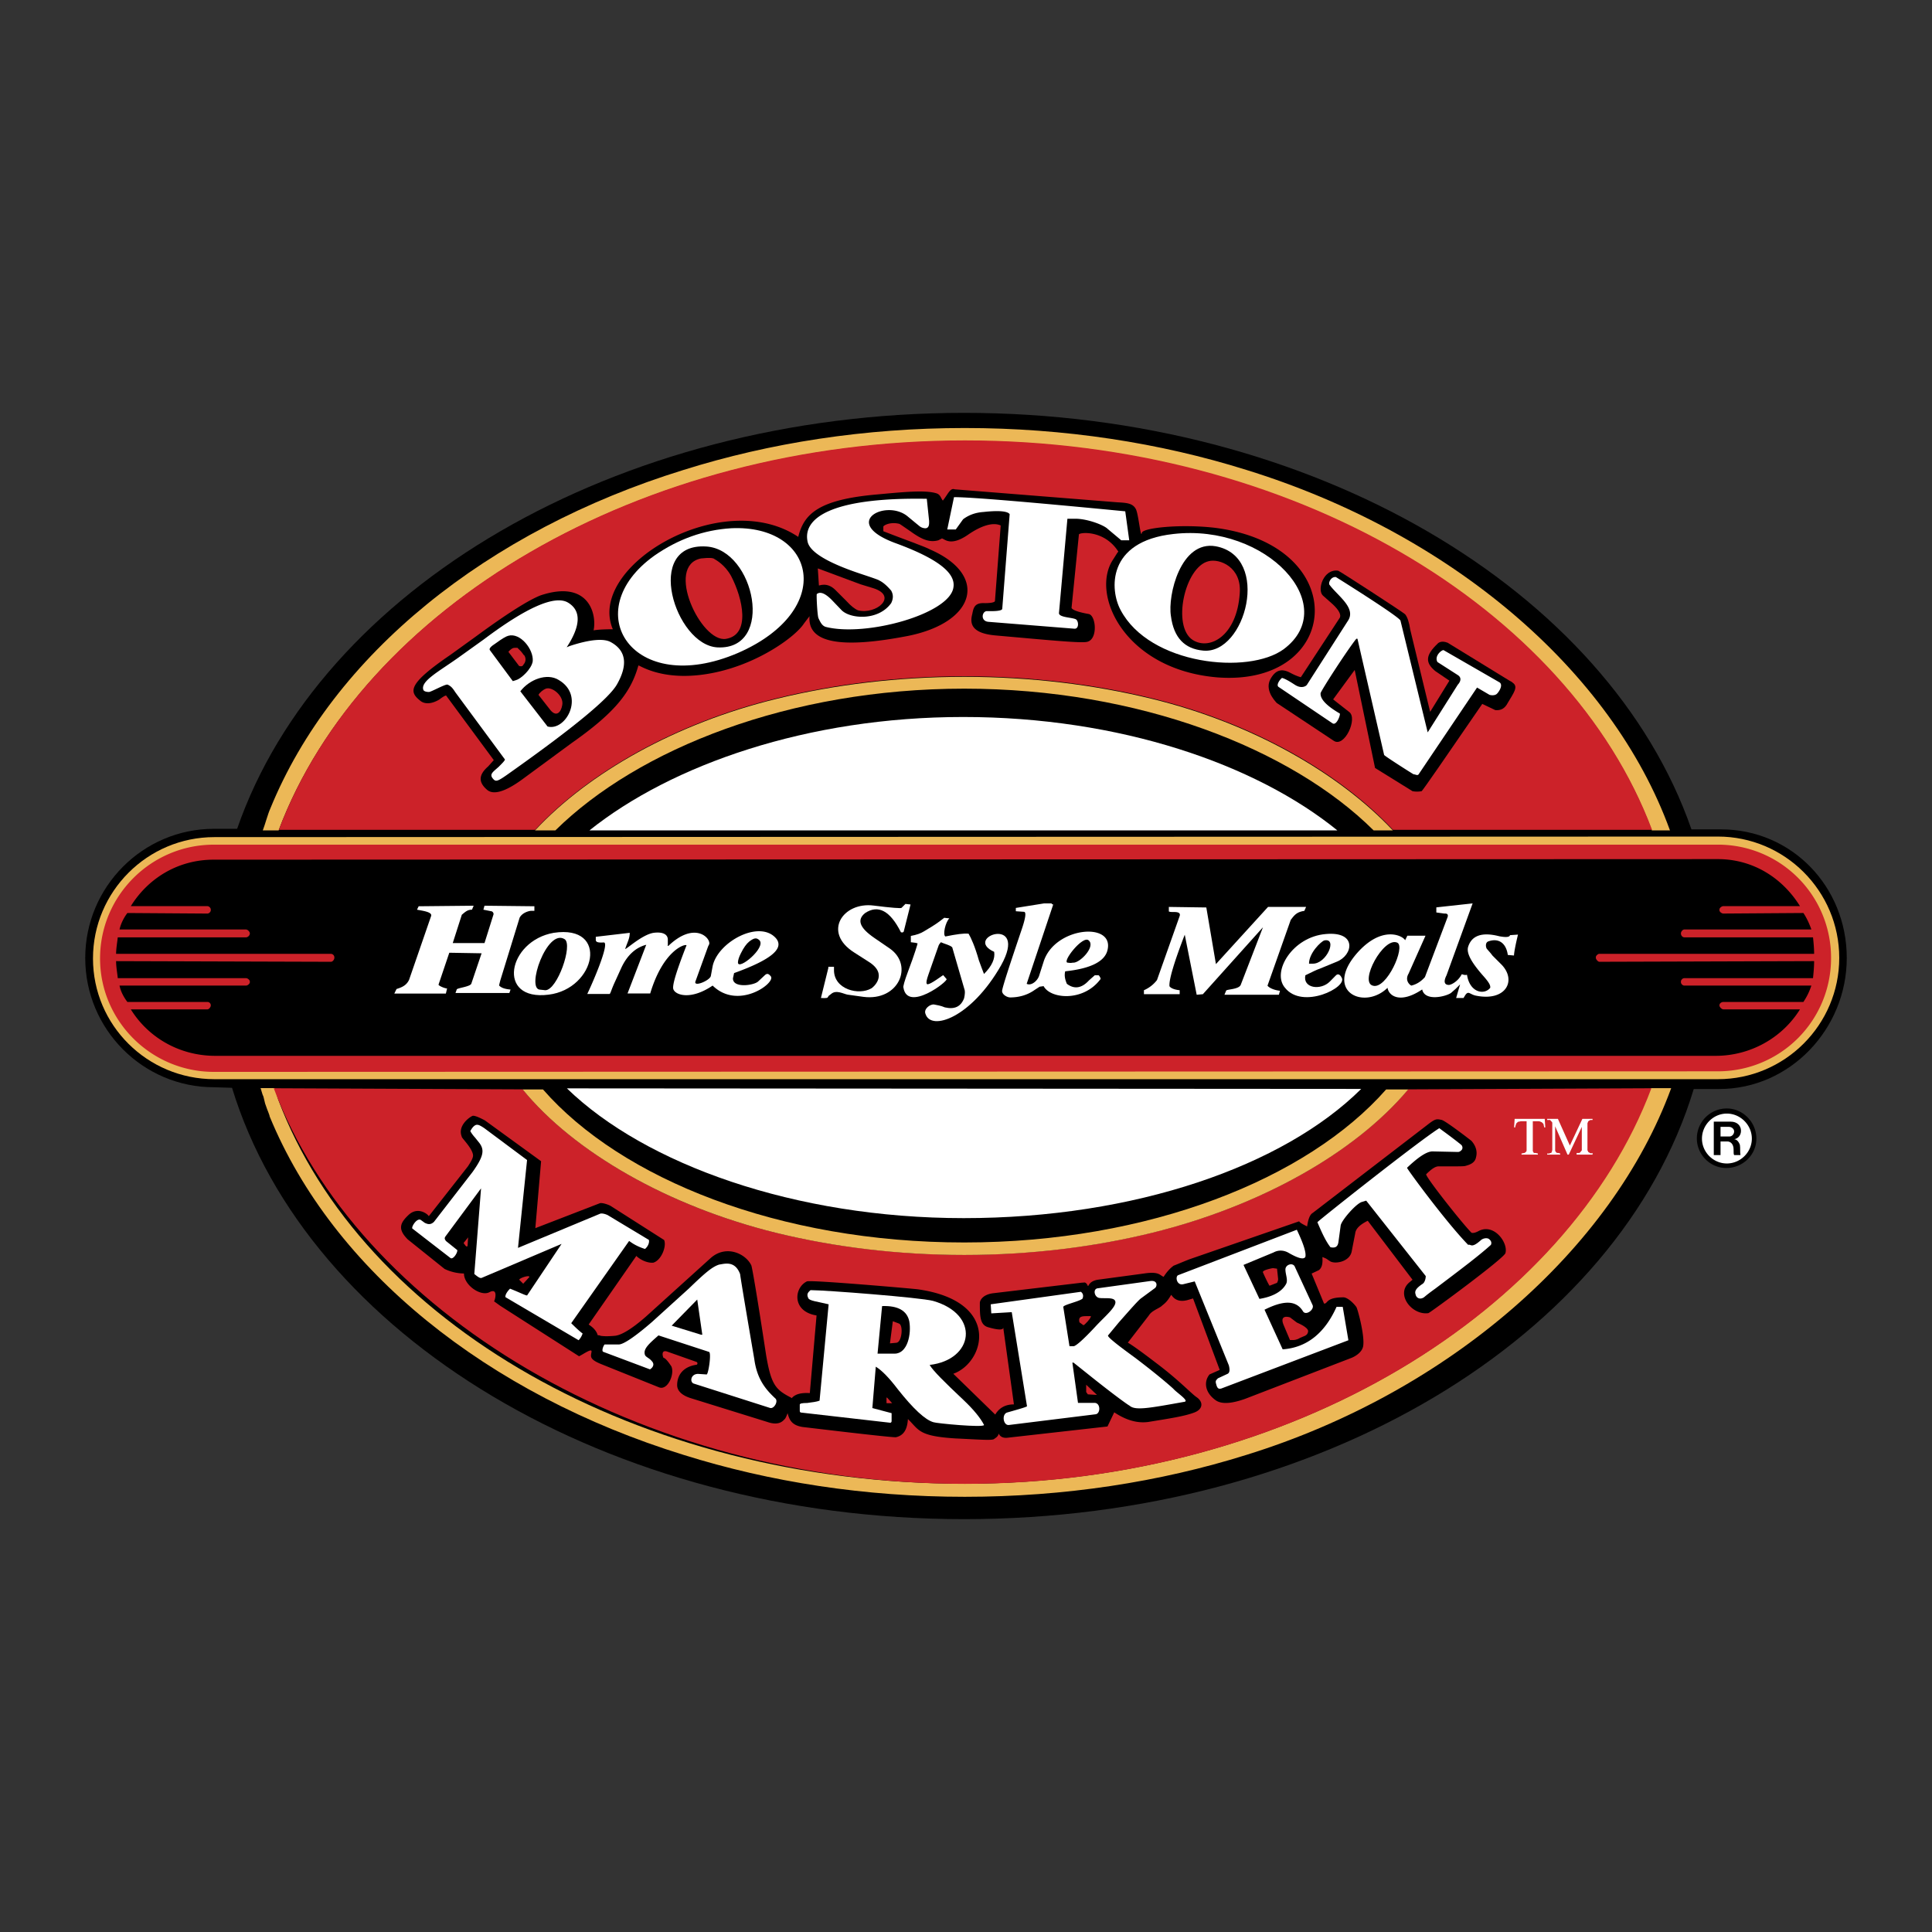
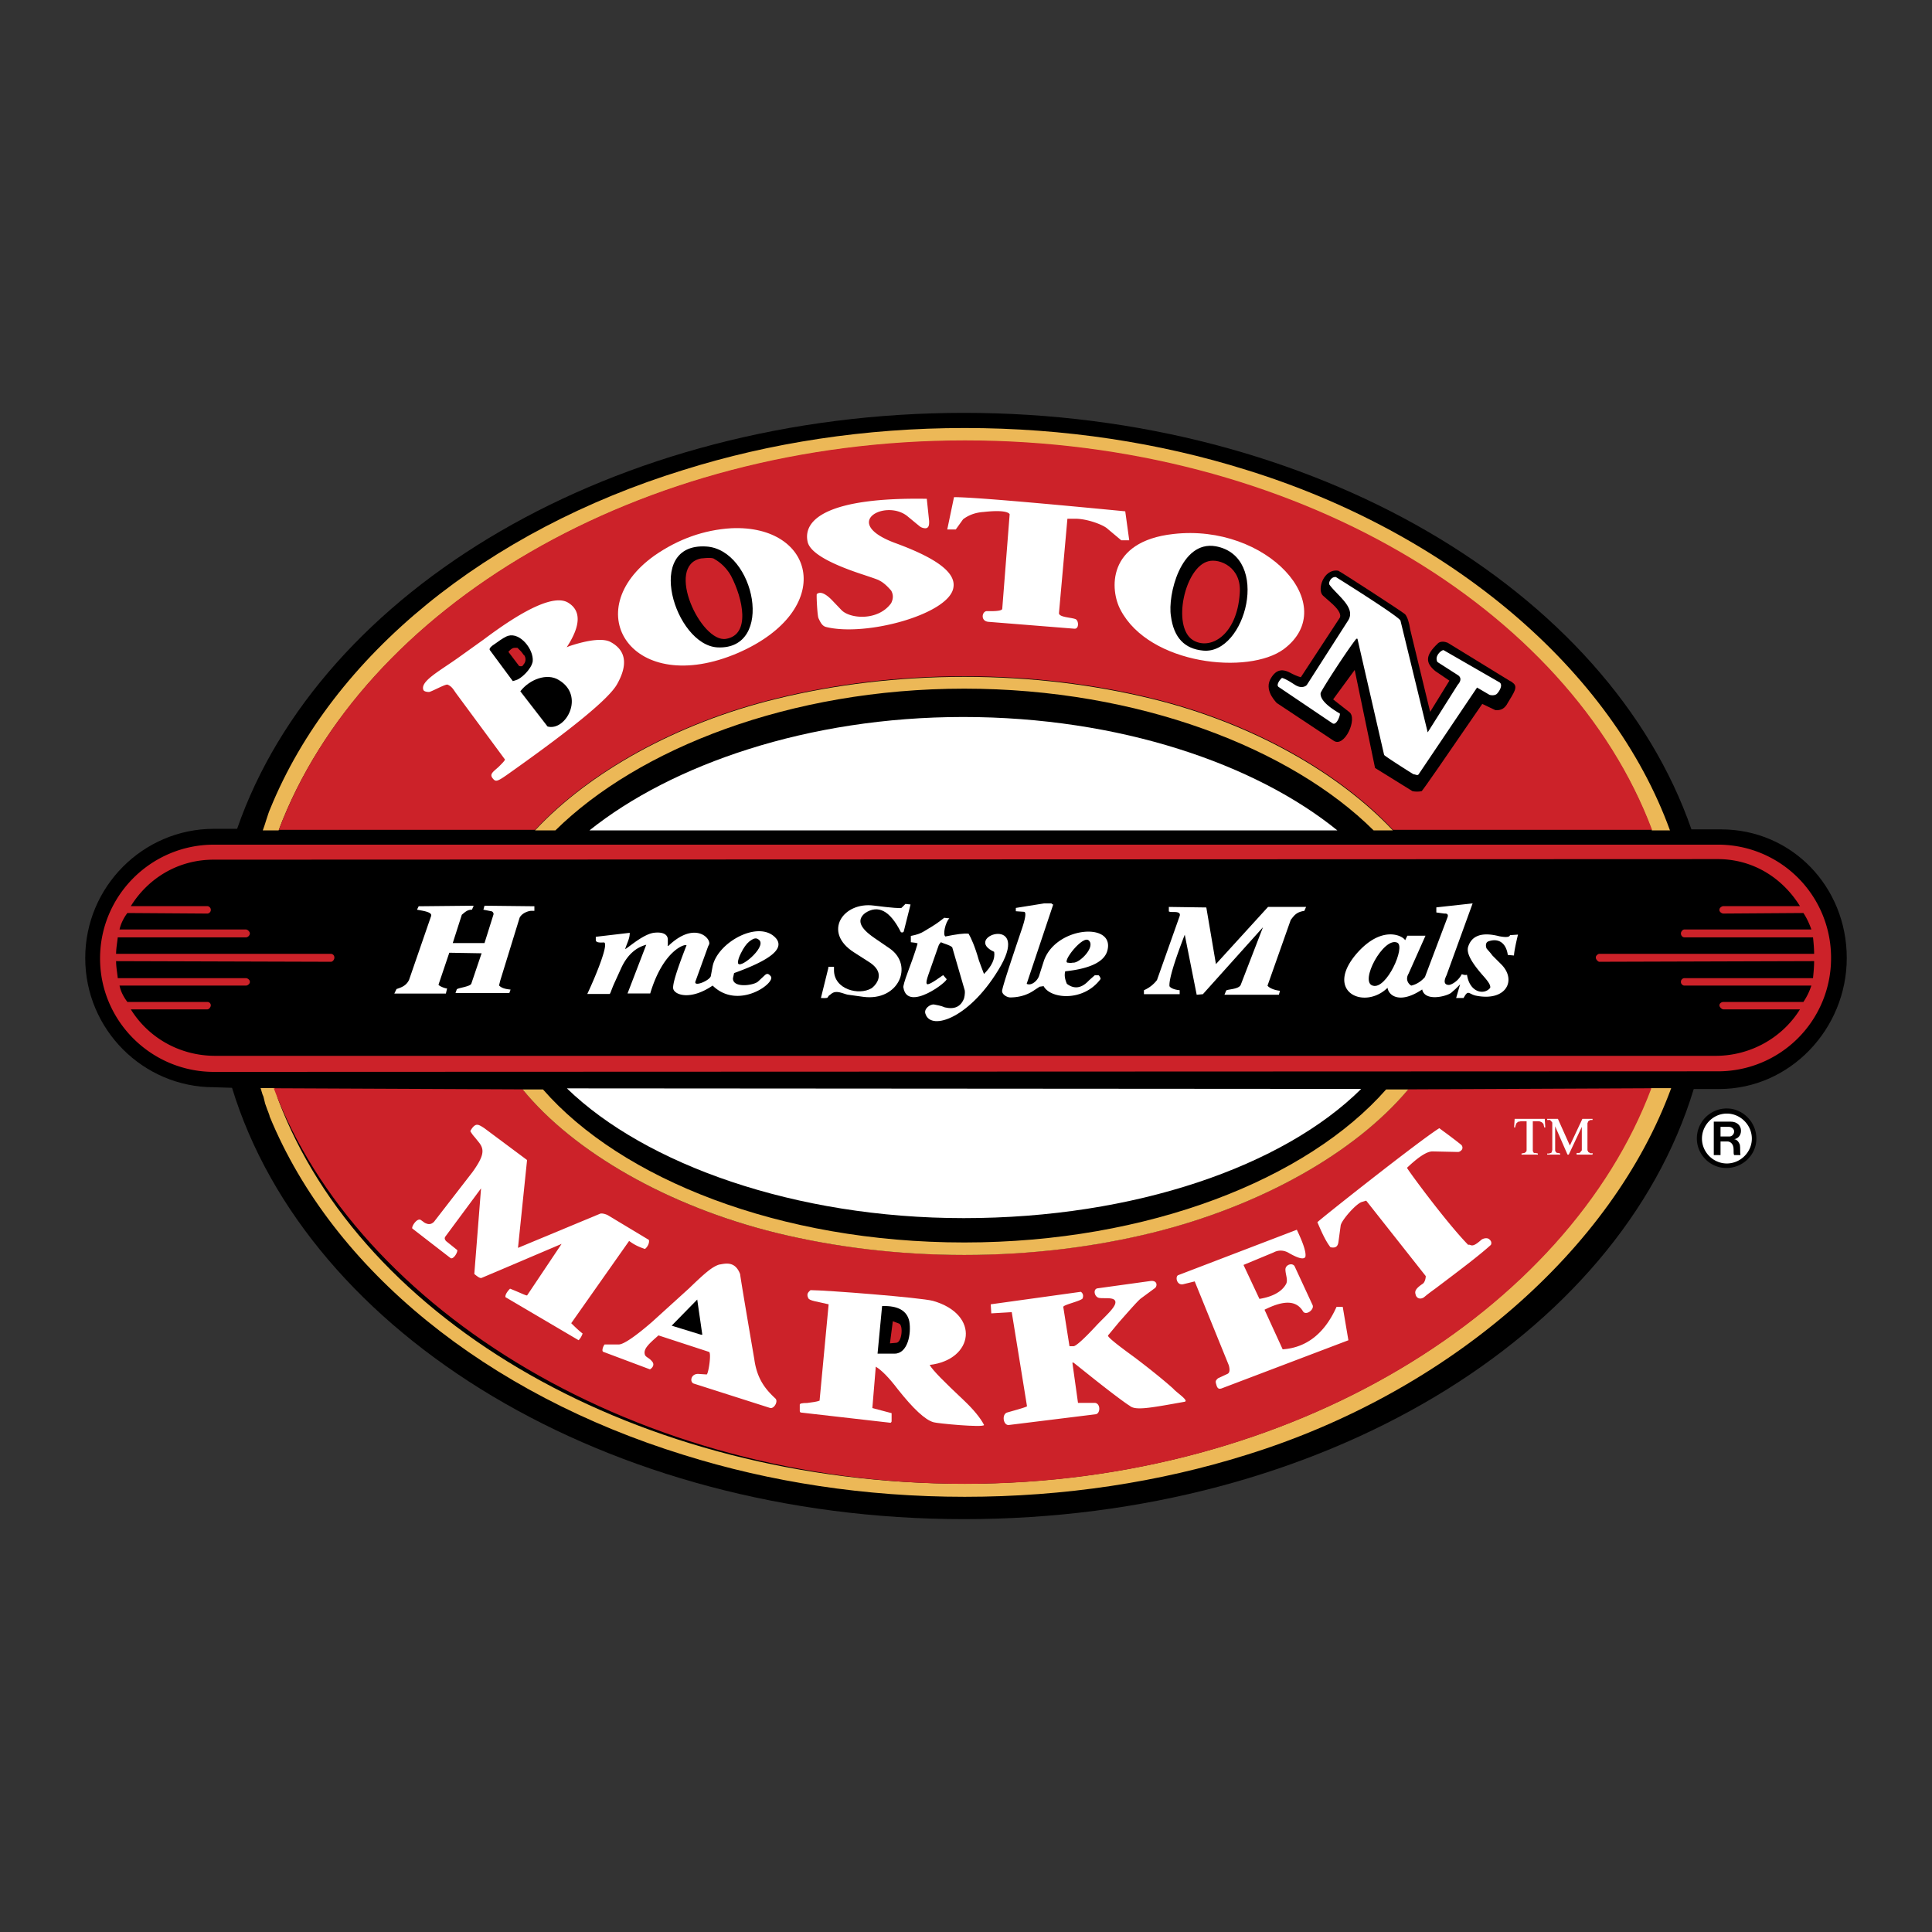
<svg xmlns="http://www.w3.org/2000/svg" width="2500" height="2500" viewBox="0 0 192.756 192.756">
  <rect x="0" y="0" width="192.756" height="192.756" fill="#333333" stroke="none" />
  <g fill-rule="evenodd" clip-rule="evenodd">
    <path fill="#fff" fill-opacity="0" d="M0 0h192.756v192.756H0V0z" />
    <path d="M168.756 82.747c-8.256-23.808-37.672-41.556-72.571-41.556-34.9 0-64.26 17.638-72.527 41.5H21.34c-7.064 0-12.836 5.772-12.836 12.891 0 7.131 5.772 12.892 12.836 12.892l1.81.056c7.528 24.657 37.395 43.035 73.035 43.035 35.694 0 65.331-18.267 72.801-42.914h2.539c7.076 0 12.727-6.004 12.727-13.068 0-7.119-5.486-12.836-12.549-12.836h-2.947z" />
-     <path d="M171.393 83.464c6.678 0 12.109 5.43 12.109 12.108 0 6.667-5.432 12.098-12.109 12.098H21.384c-6.677 0-12.107-5.376-12.107-12.042 0-6.677 5.43-12.108 12.107-12.108l150.009-.056z" fill="#ecb857" />
    <path d="M171.371 84.271H21.351c-6.28 0-11.368 5.088-11.368 11.357 0 6.225 5.088 11.314 11.368 11.314l150.02-.056a11.28 11.28 0 0 0 11.314-11.313 11.276 11.276 0 0 0-11.314-11.302z" fill="#cc2229" />
    <path d="M171.162 105.341H21.484c-3.565 0-6.678-1.811-8.433-4.636h7.638c.166 0 .342-.232.342-.397a.336.336 0 0 0-.342-.343h-7.98c-.386-.508-.673-1.07-.784-1.633h12.616c.165 0 .386-.177.386-.342v-.056c0-.166-.221-.343-.386-.343H11.749c-.055-.562-.166-1.125-.166-1.699l21.435.066c.177 0 .342-.231.342-.397v-.055a.358.358 0 0 0-.342-.342H11.583c0-.508.111-1.137.166-1.645h12.792c.165 0 .386-.166.386-.397 0-.166-.221-.386-.386-.386H11.925c.11-.519.397-1.137.784-1.645l7.98.055c.166 0 .342-.166.342-.342v-.056c0-.166-.176-.342-.342-.342h-7.638c1.755-2.826 4.757-4.636 8.256-4.636l150.076-.056c3.51 0 6.445 1.866 8.201 4.691h-7.639c-.166 0-.398.176-.398.342v.056c0 .176.232.342.398.342l7.98-.055c.342.507.617 1.126.795 1.645h-12.672c-.176 0-.342.221-.342.386 0 .232.166.397.342.397h12.836c.057.508.111 1.137.111 1.645h-21.436c-.109 0-.342.166-.342.342v.055c0 .166.232.397.342.397l21.436-.066c0 .574-.055 1.137-.111 1.699h-12.836c-.176 0-.342.177-.342.343v.056c0 .165.166.342.342.342h12.672a6.458 6.458 0 0 1-.795 1.633h-7.98c-.166 0-.398.122-.398.343 0 .165.232.397.398.397h7.639c-1.756 2.826-4.924 4.637-8.422 4.637z" />
    <path d="M164.693 108.563h2.043c-5.883 16.06-22.119 30.309-42.373 36.589-8.654 2.715-18.156 4.184-28.112 4.184s-19.404-1.469-28.057-4.184c-19.569-6.049-34.955-18.377-41.291-33.764 0-.11-.111-.331-.166-.508-.122-.275-.177-.507-.287-.783-.055-.232-.11-.452-.166-.685-.122-.221-.232-.739-.287-.85h1.413l.342 1.137c8.311 22.108 35.805 38.333 68.498 38.333 32.76.001 60.133-17.361 68.443-39.469zM164.805 82.847c-8.312-22.108-35.807-38.852-68.554-38.852-32.704 0-60.132 16.744-68.454 38.852h-1.578c.22-.563.507-1.645.739-2.152 6.269-15.375 21.655-27.759 41.235-33.808 8.653-2.715 18.102-4.184 28.057-4.184 9.956 0 19.458 1.468 28.112 4.184 20.254 6.269 36.424 19.9 42.25 35.96h-1.807z" fill="#ecb857" />
    <path d="M140.5 108.685l24.26-.11c-8.311 22.107-35.75 39.47-68.498 39.47-32.693 0-60.64-17.362-68.951-39.47l24.834.11c5.088 6.226 14.48 11.655 25.275 14.305 5.772 1.413 12.108 2.208 18.786 2.208 6.623 0 12.957-.795 18.719-2.208 10.807-2.65 20.255-7.969 25.575-14.305zM164.826 82.791c-8.311-22.108-35.805-38.852-68.553-38.852-32.704 0-60.132 16.744-68.454 38.852h25.574c5.375-5.772 14.083-10.684 24.095-13.123 5.772-1.413 12.107-2.197 18.73-2.197 6.612 0 12.946.784 18.719 2.197 10.012 2.439 18.664 7.406 24.039 13.123h25.85z" fill="#cc2229" />
-     <path d="M116.836 129.203c.055-.11.33.85 1.633.508l.562-.165 2.66 7.13-1.016.452c-.562.674-.506 1.744.564 2.539.572.452 1.588.397 3.002-.11l10.574-4.073c.285-.11 1.08-.508 1.191-1.192.166-1.07-.562-3.73-.684-3.896-.332-.452-.906-.961-1.293-.961-1.811 0-1.533.674-1.932.618l-1.236-2.99.729-.343c.287-.231.398-.618.344-1.302.164.055.285.11.396.165l.342.231c.453.343 2.031.11 2.197-1.015l.342-1.755c.055-.453.453-.851 1.248-1.248l4.469 5.884-.342.286c-1.357 1.182.287 3.278 1.92 3.047.123 0 7.584-5.485 7.693-5.994.287-1.015-1.125-2.99-2.66-2.207-.33.177-.562.232-.729.177-.904-.905-4.525-5.485-4.525-5.828.508-.507.906-.794 1.248-.794h1.357c.783 0 1.236 0 1.357-.056.387-.11.906-.276 1.016-.85.166-.618-.055-1.182-.453-1.634-.287-.231-2.715-2.097-3.002-2.097-.508-.11-.617-.11-1.412.508l-11.424 8.774c-.287.165-.453.618-.562 1.347-.453-.221-.74-.387-.795-.508l-10.971 3.797c-.973.386-1.48.618-1.535.618-.396.287-.729.673-1.016 1.125-.396-.165-.453-.562-1.975-.33l-4.592.618c-1.016.165-.906.85-1.016.562-.221-.452-.453-.221-.508-.276l-8.996 1.071c-1.016.165-1.246.739-1.246.96 0 1.303 0 2.207.85 2.428.795.232 1.533.343 1.479 0l1.07 7.693c-.85 0-1.467.342-1.865 1.016l-4.183-4.073c3.167-1.125 4.802-7.229-3.51-8.421-.342-.056-10.696-.96-11.093-.795-1.302.629-1.523 3.002.96 3.399l-.673 7.748c-.905-.055-1.468.11-1.81.508l-.055-.055c-1.535-.795-1.987-1.247-2.495-4.25-.905-5.938-1.357-8.531-1.468-8.929-.508-1.137-2.483-2.152-4.073-.739l-6.445 5.827c-1.358 1.192-2.439 1.865-3.113 1.921-.618.055-1.071.055-1.413 0-.11-.056-.177-.056-.287-.056-.11-.397-.397-.739-.905-1.07l4.757-6.844c.397.398 1.125.729 1.688.674.795-.221 1.358-1.634 1.082-2.263l-5.319-3.389c-.166-.11-.795-.342-1.071-.287l-6.457 2.495.574-6.678-5.607-4.073c-.618-.331-1.071-.508-1.236-.452-.397.177-1.479 1.026-1.082 2.042 0 .11.177.275.397.562.508.618.739 1.07.739 1.357 0 .231-.176.563-.508 1.071l-3.907 4.978c-.11-.221-1.07-.96-1.976-.166-.85.795-1.191 1.413-.121 2.483l3.676 2.947a4.666 4.666 0 0 0 1.931.453c0 1.181 1.689 2.317 2.539 1.865.96-.508.508.96.453.904l.629.453 7.859 5.033c.397-.177 1.302-.851 1.247-.453-.055.453-.287.729.96 1.236l5.772 2.318c.851.342 1.579-1.292 1.236-2.087-.11-.165-.562-.85-.783-.85-.122-.221-.232-.85.397-.618l2.88 1.016c.166.056.11.287 0 .287-1.468.221-1.92 1.181-1.92 2.031 0 .562.452 1.015 1.357 1.302l7.638 2.373c1.292.452 1.634-.231 1.744-.286.177-.222.287-.674.287-.563.165.618.397 1.192 1.523 1.357.065 0 8.885 1.071 9.282 1.016.739-.166 1.126-.729 1.192-1.81 1.125 1.081 1.016 1.699 4.746 1.931 2.373.11 3.675.221 3.853.056.164-.121.385-.232.451-.508 0-.177.057.452.84.387l10.021-1.127.674-1.412c1.016.674 2.152 1.126 3.398.96 2.086-.342 3.621-.562 4.637-.96.85-.343.85-1.07.166-1.523-.564-.397-1.756-1.699-4.018-3.399-1.469-1.126-2.43-1.811-2.826-2.03l2.098-2.716c.275-.452.85-.629 1.236-.905.237-.228.524-.338.977-1.133zM63.691 66.4c-.74 2.66-2.318 4.691-6.678 7.749L52.09 77.77c-1.699 1.236-2.881 1.578-3.51 1.015-.85-.74-.85-1.468.122-2.318l.563-.629-4.757-6.446c-.11 0-.397.177-.673.397-.85.508-1.534.453-1.92.11-1.137-.905-1.192-1.688 3.046-4.581l2.494-1.799c3.168-2.328 5.32-3.675 6.501-4.127 4.812-1.589 5.607 1.92 5.265 3.499.276-.055.905-.11 1.921-.11-2.66-6.28 10.916-14.304 18.499-9.216.563-2.263 1.976-3.731 7.914-4.238 2.495-.232 4.702-.453 5.828-.122.453.122.453.453.685.739.507-.618.729-1.302 1.181-1.125l16.181 1.291c.85.055 1.533.055 1.865.629.287.397.508 3.101.629 2.428.055-.508 3.896-.905 7.295-.508 13.852 1.755 12.617 15.883.221 14.922-9.271-.784-12.725-8.366-10.352-11.81l.396-.629c.055-.055.121-.11.055-.166-1.412-2.152-3.896-1.866-3.896-1.645l-.738 7.351c.055-.11-.221.232 1.699.574.74.11.961 2.483-.109 2.77-.508.166-3.455-.121-9.172-.629-2.54-.221-2.54-1.303-2.318-2.141.121-.629.23-1.137 1.246-1.082 1.072 0 1.016-.221 1.016-.221l.574-7.527c-.85-.386-2.098.122-3.234.905-1.865 1.302-2.428.342-2.649.397l-.342.177c-.794.221-1.534 0-2.715-.85-.739-.508-1.137-.795-1.192-.795-.905-.221-1.578.166-1.578.287v.452c.276.11 1.303.508 3.113 1.181.563.232 1.071.397 1.523.629 5.883 2.538 4.635 7.284-2.207 8.642-6.733 1.302-10.012.684-9.791-1.976l-.563.74c-.794 1.236-4.349 3.896-8.764 4.856-5.213 1.14-7.696-.78-7.751-.671z" />
    <path d="M52.146 108.695h2.03c7.815 8.94 23.598 15.266 42.031 15.266 18.389 0 34.227-6.325 42.086-15.266h2.207c-5.32 6.336-14.758 11.645-25.562 14.305-5.773 1.413-12.107 2.208-18.73 2.208-6.667 0-13.002-.795-18.775-2.208-10.807-2.66-20.199-8.079-25.287-14.305zM138.965 82.847h-1.92c-8.201-8.146-23.422-14.139-40.838-14.139-17.428 0-32.527 5.993-40.794 14.139h-2.03c5.375-5.773 14.083-10.685 24.094-13.124 5.772-1.413 12.108-2.196 18.73-2.196 6.611 0 12.947.784 18.719 2.196 10.012 2.439 18.664 7.417 24.039 13.124z" fill="#ecb857" />
    <path d="M135.809 108.641c-7.748 7.693-22.57 12.892-39.657 12.892-16.854 0-31.788-5.375-39.591-12.946l79.248.054zM133.426 82.847H58.812c8.201-6.557 21.777-11.313 37.273-11.313 15.618-.001 29.194 4.701 37.341 11.313z" fill="#fff" />
    <path d="M140.93 78.939l-3.74-2.318-2.031-9.779-2.152 2.936 1.59 1.247c.904.618-.453 3.62-1.535 2.88l-5.707-3.786c.166.11-1.246-1.082-.629-2.318.508-.96 1.137-1.137 1.986-.684.332.177.674.342 1.072.452l3.852-5.883c.221-.276 0-.784-.686-1.413l-.959-.85c-.619-.563.055-2.715 1.523-2.483.176.055 6.457 4.127 6.678 4.348.23.287.396.795.508 1.534l1.986 8.201 1.92-3.113-1.412-.96c-1.027-.85-.961-1.589.221-2.715 0 0 .287-.397 1.016-.11l6.17 3.786c.109.055.23.111.342.221.562.397.055 1.027-.508 1.987-.287.563-.684.784-1.248.729l-1.301-.618c-3.842 5.596-5.828 8.477-6.049 8.708-.288.056-.63.056-.907.001z" />
    <path d="M52.587 129.247l3.443-5.143-7.969 3.388c-.177.066-.397-.11-.74-.386l.673-8.543-3.554 4.801c-.121.177-.066.287.055.453l1.126.904c.055.232-.397.972-.673.795l-3.797-2.936c-.166-.122.453-1.137.85-.851l.397.287c.166.056.508.276.905-.121l3.852-4.978c1.126-1.579 1.181-2.196.673-2.881l-.453-.563a3.52 3.52 0 0 1-.452-.618c.231-.452.507-.684.739-.629.11 0 .331.11.673.343l4.25 3.167-.905 8.765 8.146-3.389c.11-.066.387-.066.784.11l4.128 2.483c.066.231-.055.629-.386.904-1.082-.342-1.534-.794-1.589-.794l-5.772 8.2c.574.574.96.905 1.136 1.026a1.766 1.766 0 0 1-.397.674l-7.295-4.294c-.056-.177.11-.508.452-.85 1.016.401 1.524.676 1.7.676zM135.434 63.729l2.66 11.59c.055.121 2.826 1.876 2.936 1.931.178 0 .398.166.508 0l5.828-8.653 1.246.729c.232.066.564.066.74-.11.221-.221.619-.85.275-1.125l-5.596-3.223c-.166-.055-.959.562-.617 1.181l2.031 1.303c.617.397-.057 1.015 0 .96l-3.004 4.757-2.715-11.148c-.109-.397-6.445-4.349-6.445-4.349-.508-.055-.795.618-.617.795.793 1.07 2.604 2.251 1.865 3.499L130.4 68.31c-.109.176-.562.397-1.137.055-.109-.055-.904-.618-1.357-.729-.221.166-.619.729-.332.905l5.365 3.62c.396.276.795-.794.738-.971-1.357-.784-1.975-1.468-1.92-2.031.055-.287 2.771-4.47 3.566-5.431l.111.001zM56.539 64.579c1.413-2.152 1.468-3.675.11-4.47-1.292-.739-4.073.452-8.366 3.676l-2.605 1.865c-1.92 1.358-3.731 2.318-3.444 3.168.055.166.332.221.563.221.22 0 1.699-.839 1.865-.729.397.166.562.453.794.795l4.922 6.667c0 .11-.287.397-.629.739-.563.508-.96.729-.563 1.181.287.342.453.287 1.645-.563 6.391-4.525 9.956-7.461 10.739-8.874 1.082-1.92.905-3.344-.618-4.183-.685-.397-2.098-.287-4.128.386l-.285.121zM106.99 135.947l.562 4.018h1.645c.619 0 .619 1.07.111 1.137l-8.654 1.07c-.562.056-.738-1.07-.166-1.247.961-.275 1.811-.508 1.977-.618l-1.523-9.393-2.041.121-.055-.904 8.994-1.248c.221.166.275.397.166.674-.275.287-1.977.629-1.92.85l.617 3.907h.398c.23 0 1.014-.685 2.316-2.097.961-1.016 2.264-2.086 1.756-2.539-.275-.231-1.016-.121-1.469-.177-.508-.055-.684-.85-.23-.96l5.264-.729c.795-.121.74.563.453.729l-1.303.96c-.275.177-1.016 1.026-2.264 2.439l-1.07 1.292c-.109.121.795.85 2.66 2.207 2.539 1.92 3.787 3.058 3.842 3.112.342.397 1.59 1.192 1.137 1.303-3.455.618-4.922.905-5.486.397-.23-.121-1.645-1.137-4.248-3.224l-1.357-1.081h-.112v.001zM62.83 93.067l-3.388.397v.287c0 .166.055.331.795.276.562 0-.74 3.223-1.645 5.144H60.8c.111 0 .166-.387.563-1.236l.618-1.357c.574-1.248 1.424-2.042 2.495-2.318l-1.866 4.856h2.263c1.303-4.349 3.51-4.978 3.621-4.801-1.016 2.604-1.468 4.072-1.303 4.403.221.574 1.755 1.082 3.908-.386 2.538 2.483 6.269-.232 5.816-.905-.221-.287-.386-.342-.618-.121l-.673.629c-.453.397-2.549.673-2.495-.343l.111-.507c3.62-1.303 5.033-2.429 4.194-3.455-1.645-1.921-5.828.342-6.335 2.771l-.177.96c-.056.453-1.811 1.192-1.523.519l1.248-3.454.11-.221c.166-.629-1.468-2.318-4.072.166-.056 0-.11 0-.056-.055v-.563c0-.574-.574-.795-1.413-.685-1.192.177-2.892 1.81-2.836 1.589.229-.685.45-1.027.45-1.59z" fill="#fff" />
    <path d="M117.066 53.277c-6.676.739-6.334 5.607-5.264 7.583 2.881 5.486 12.781 6.501 16.291 3.896 5.774-4.349-1.698-12.549-11.027-11.479zM72.951 52.703c-2.715.166-5.265 1.071-7.638 2.715-7.803 5.541-2.207 14.25 8.322 9.724 9.835-4.293 7.749-12.836-.684-12.439zM87.377 136.355l-.342 4.128c1.016.276 1.7.452 1.921.508v.729c0 .121 0 .177-.111.231l-8.885-1.016c-.111 0-.166-.055-.166-.176v-.618c0-.11.221-.166.739-.166.508-.066.96-.121 1.236-.231l.905-9.613c-1.125-.276-1.92-.343-2.031-.618-.231-.453.056-.63.221-.795 1.534 0 10.982.739 12.219 1.07 4.756 1.358 4.073 5.883-.332 6.391.332.574 1.468 1.7 3.389 3.51 1.016.961 1.699 1.811 2.041 2.483-.064.287-4.756-.165-5.043-.275-.838-.232-2.031-1.357-3.554-3.278-.905-1.193-1.644-1.932-2.207-2.264z" fill="#fff" />
    <path d="M112.664 53.906l-.398-2.892c-9.393-.905-15.331-1.413-17.085-1.413l-.673 3.223h.85l.729-1.015c.519-.397 1.192-.673 2.042-.729 1.578-.177 2.428-.066 2.605.221l-.74 9.448c-.055.276-1.303.221-1.523.221-.508 0-.684 1.016.166 1.071l8.543.684c.508.055.453-.85.111-.96-.453-.176-1.701-.176-1.635-.629l.84-9.382h.795c1.191 0 2.824.618 3.223 1.016l1.357 1.137h.793v-.001zM60.324 134.137h1.413c.453 0 1.579-.739 3.333-2.262l3.675-3.334c1.645-1.589 2.318-2.152 3.002-2.373.508-.066 1.578-.452 2.097.96 0 .11.386 2.483 1.413 8.477.276 2.042 1.181 3.058 2.086 3.907.342.276-.111 1.071-.508.961l-7.638-2.439c-.397-.166-.276-.96.452-.96l.85.055c.177 0 .508-2.196.232-2.252l-5.033-1.644c-.972.85-1.534 1.357-1.358 1.92.055.232.453.342.673.629.342.331.11.674-.165.839l-4.647-1.744c-.219-.066.002-.63.123-.74zM142.223 93.354h-1.811l-.221.453c-.232-.453-2.318-1.534-4.812 1.302-3.334 3.84.738 5.707 3.057 3.444.111.795 1.248 1.645 3.455.165.275 1.247 2.428.685 2.881.343l.451-.397.453-.453-.396 1.358h.738l.166-.276c.342-.508.453-.055 1.137.056 2.936.562 4.018-1.534 2.484-3.113l-.906-.905c-.164-.221-.164-.221-.562-.673-.109-.176-.166-.629.166-.739.961-.342 1.754.11 1.932 1.357l.617.055c0-.221.111-.905.398-2.086l-.795.055c-.055.221-.453.221-1.07.11-1.756-.453-2.771-.055-3.113 1.071-.176.629.342 1.534 1.414 2.77.562.629.85 1.016.793 1.303-.574.739-2.041.508-2.316-1.303-.178.056-.344 0-.52-.055-.387.739-1.07 1.07-1.291 1.07-.178 0-.686-.056-.232-.96l2.605-7.175-3.621.397v.508l.795.11c.055 0 .453-.055.332.342l-2.264 5.994c-.396.452-.85.728-1.357.85-.166-.066-.674-.519-.275-1.192l1.688-3.786zM136.305 119.788l-.396.122c-.562.11-2.098 1.865-2.152 2.373l-.221 1.633c-.066.453-.287.629-.795.52-.453-.574-.85-1.424-1.303-2.495.166-.221 10.244-8.2 12.164-9.382.275.221 1.016.729 2.152 1.634.166.121.221.397.055.563-.121.121-.232.176-.342.176l-2.549-.055c-.564 0-1.414.562-2.539 1.634 0 .121 3.896 5.43 6.104 7.692.287-.11.287.397 1.246-.452.221-.221.674-.287.852-.11.275.221.219.452.164.562-1.18 1.07-3.057 2.483-5.541 4.359-1.014.729-1.07.84-1.191.905-.396.222-.729 0-.783-.342-.121-.342.109-.629.674-1.016.23-.121.342-.519.342-.795l-5.941-7.526zM133.965 130.385l.564 3.333-12.672 4.812c-.221.055-.396.055-.508-.397-.109-.343-.055-.397.166-.618l.971-.453c.221-.121.221-.452.111-.85l-3.4-8.366-1.125.276c-.686.176-.85-.795-.508-.905l11.82-4.525c.619 1.302.961 2.263.85 2.715-.176.287-.738.122-1.645-.396-.451-.276-1.016-.332-1.521-.056l-3.004 1.247 1.59 3.389c1.016-.166 2.141-.563 2.648-1.468.232-.397-.055-.961-.055-1.469s.795-.739.961-.221l1.754 3.786c.178.452-.672 1.07-.959.618-.674-1.126-1.922-1.126-3.842-.166l1.811 3.952c2.373-.166 4.184-1.579 5.375-4.238h.618zM116.615 90.484v.452c.121.055.23.055.518.055.332 0 .674.055.564.397l-2.264 6.391a3.252 3.252 0 0 1-1.303 1.015v.397h3.566v-.397c-.564-.055-.906-.221-1.016-.397-.066-.617.451-2.372 1.523-5.143l1.191 5.993.617-.056 5.994-6.677-2.207 5.717c-.166.508-1.469.452-1.469.618l-.166.397h5.432l.109-.397c-.562-.056-1.07-.276-1.246-.508l2.316-6.556c.344-.453.574-.795 1.357-.905l.178-.397h-3.797l-5.199 5.706-.959-5.651-3.739-.054zM81.494 59.271c-.055.055.055 2.263.176 2.428.166.342.331.739.729.85 4.018 1.015 12.396-1.303 12.727-3.963.231-1.468-1.689-2.88-5.651-4.349-5.718-2.042-1.192-4.47 1.016-2.77l1.015.838c.232.177.342.342.74.397.507.055.452-.507.452-.729l-.231-2.208c-9.779-.166-12.439 2.031-11.876 4.349.287 1.026 2.097 2.097 5.541 3.223 1.026.342 1.534.519 1.589.574.452.221.85.618 1.192 1.015.221.397.221.795 0 1.248-1.302 1.81-4.139 1.578-4.978.673l-.971-1.015c-.62-.617-1.128-.849-1.47-.561zM53.316 90.871v-.453l-4.978-.055-.11.397.839.166a.31.31 0 0 1 .176.287l-.905 2.88H45.17l.905-2.826c.342-.287.563-.507 1.015-.507l.166-.397-5.486.055-.166.342c.563.11 1.523.221 1.413.618l-2.208 6.391c-.276.563-.729.74-1.247.905l-.221.452h5.144l.121-.507c-.231 0-.905-.287-.85-.397l1.07-3.168 3.223.055-1.016 3.002c-.055.342-1.468.452-1.468.618l-.122.342h5.375l.121-.342c-.574-.056-.905-.166-1.137-.397 0-.11.055-.276.11-.508l1.932-6.27c.276-.519.96-.684 1.181-.684h.291v.001zM102.432 98.155l2.648-7.914c-.055 0-.164-.055-.164-.11h-.74l-2.826.453v.331l.795.055c.287 0 .166.685-.287 1.987-1.125 3.333-1.754 5.253-1.865 5.817-.109.397.453.739.795.739.85 0 1.699-.221 2.428-.739l.508-.331.398-.056c.684 1.291 3.961 1.578 5.662-.685.055-.055 0-.165-.111-.342l-.066-.055h-.385l-.574.508c-.729.794-1.469.904-2.207.342-.166-.397-.277-.795-.166-1.247 2.604-.276 4.018-1.016 4.238-2.197.574-2.771-5.309-2.208-6.391 1.236l-.453 1.413c-.167.508-.784 1.027-1.237.795z" fill="#fff" />
    <path d="M92.454 98.133c-.055-.121 0-.397.177-.904l1.015-2.893c.056-.166.166-.221.221-.331.342.166.905.276 1.137.508l1.248 4.294c.055.342-.066.795-.066.795-.331.85-.96 1.125-1.921.904-.397-.176-.794-.231-1.07-.287-.397-.055-1.082.453-.85.961.562 1.699 4.525.396 7.527-4.857 2.826-5.087-3.907-2.825-.684-1.357.109.673-.221 1.413-1.016 2.208-.178-.452-.342-.905-.508-1.357-.398-1.413-.794-2.263-1.027-2.66-.452-.056-1.236.055-2.318.276-.276-.166 0-1.413.397-1.81-.11 0-.508-.055-.508-.055-.794.629-.96.684-1.192.85l-.839.508c-.287.176-.685.342-1.302.452v.629l.452.056.221.055c0 .055-.276 1.016-.96 2.826-.342.904-.508 1.522-.453 1.589.397 2.483 4.47-.629 4.305-.85l-.342-.397c-1.015.726-1.589 1.068-1.644.847z" fill="#fff" />
    <path d="M83.205 96.455h-.562v.122l-.739 2.991c.055 0 .618.055.673-.056.177-.275.066-.11.342-.342.507-.453 1.247 0 1.645.066l1.579.22c3.51.453 5.033-3.112 2.66-4.801l-1.578-1.082c-1.479-1.015-1.755-1.81-.905-2.483 1.302-.85 2.483-.232 3.565 1.92.166.055.221 0 .276-.055l.684-2.715-.508-.055-.397.397c-.055.055-.96 0-2.77-.232-3.058-.397-5.155 2.66-1.932 4.691l1.413.905c2.097 1.302.342 2.66.287 2.66-1.248.74-3.731.11-3.731-1.81v-.341h-.002z" fill="#fff" />
    <path d="M71.583 64.59c-4.238-.221-7.406-10.452-1.126-10.066 4.867.288 6.898 10.353 1.126 10.066zM120.047 64.911c-1.865-.166-2.947-1.302-3.223-3.444-.342-2.042.961-7.583 4.471-6.965 5.541 1.027 2.99 10.806-1.248 10.409z" />
-     <path d="M55.247 93.067c-4.581.794-5.772 6.843-.507 6.17 4.69-.574 6.103-7.02.507-6.17zM132.277 93.188c-3.334.276-5.432 3.785-4.072 5.364 1.754 2.207 6.279-.056 5.65-1.016-.166-.342-.387-.397-.562-.231l-.619.629c-.904.905-2.715.673-2.439-.629.686-.332 1.137-.563 1.48-.674l1.633-.673c1.644-.628 2.097-3.057-1.071-2.77z" fill="#fff" />
    <path d="M81.593 56.71l.11 1.7c0 .055.795-.397 1.645.453l1.07 1.07c.508.563.905.85 1.192.96 1.81.453 4.018-1.413 1.523-2.208l-1.303-.397-4.237-1.578z" fill="#cc2229" />
    <path d="M172.232 116.532c1.645 0 3.002-1.302 3.002-2.936 0-1.645-1.357-3.003-2.936-3.003a2.985 2.985 0 0 0-3.002 3.003c.001 1.579 1.304 2.936 2.936 2.936z" />
    <path d="M120.578 55.992c-2.373.563-3.676 6.501-1.58 7.859 1.689 1.07 4.404-.397 4.691-4.636.221-2.66-2.041-3.509-3.111-3.223zM69.938 55.717c-3.62.729 0 8.421 2.483 8.024 2.494-.397 1.7-4.018.519-6.28-.629-1.126-1.479-1.579-1.755-1.744-.397-.122-1.081 0-1.247 0z" fill="#cc2229" />
    <path d="M54.629 72.482l-2.715-3.51c.905-1.181 2.66-1.865 3.841-1.125 2.66 1.578.684 5.143-1.126 4.635z" />
    <path d="M172.287 116.08c-1.357 0-2.482-1.126-2.482-2.483s1.125-2.495 2.482-2.495 2.494 1.138 2.494 2.495-1.136 2.483-2.494 2.483zM154.363 115.197h1.301v-.11l-.176-.056c-.109 0-.166 0-.221-.055-.055-.066-.109-.122-.109-.232v-2.373l1.234 2.826h.123l1.303-2.771v2.317c0 .056-.066.11-.123.166 0 .066-.109.121-.164.121h-.232v.166h1.59v-.166a.276.276 0 0 1-.344-.055c-.055 0-.109-.066-.109-.122 0 0-.055-.055-.055-.11v-2.66c0-.055.055-.11.055-.165.055-.11.166-.11.221-.177h.232v-.11h-1.016l-1.248 2.66-1.191-2.66h-1.07v.11h.287c.055.066.055.066.109.121.055.056.111.11.111.166v2.66c0 .11-.057.287-.111.342-.055 0-.109 0-.176.056h-.221v.111z" fill="#fff" />
    <path d="M51.164 67.957l-2.263-3.058c-.166-.166.055-.397.574-.729.618-.452 1.016-.685 1.236-.739 1.192-.342 2.549 1.357 2.439 2.549-.121.784-1.191 1.755-1.645 1.866l-.341.111zM87.554 135.053h1.7c1.303 0 1.688-1.976 1.468-3.223-.231-1.07-1.137-1.578-2.715-1.523l-.453 4.746zM53.9 98.74c-1.468 0 .685-6.17 2.439-5.033.839.563-.739 5.088-1.931 5.088l-.508-.055zM136.979 98.343c-1.412-.342 1.07-4.923 2.428-4.293.851.397-1.071 4.69-2.428 4.293zM70.07 133.166l-.507-3.51-2.55 2.605 2.936.905h.121z" />
    <path d="M151.803 115.197h1.633v-.11l-.221-.056h-.176c-.057-.055-.057-.121-.111-.177V111.863h.562c.121 0 .232.056.342.11l.166.166c0 .121.066.231.066.342h.111l-.057-.85h-3.002l-.055.85h.111c0-.11.055-.221.109-.397.066-.055.121-.11.176-.165.111 0 .221-.056.344-.056h.508v2.881c0 .056 0 .11-.057.166-.066.066-.121.121-.176.121l-.275.056v.11h.002z" fill="#fff" />
    <path d="M170.984 115.241h.674v-1.357h.684c.287 0 .619.231.619.794 0 .397 0 .453.055.563h.629c-.055-.343 0-.674-.055-1.016-.121-.342-.342-.562-.574-.562.398-.066.684-.397.684-.851 0-.508-.396-.904-1.014-.904h-1.701v3.333h-.001z" />
-     <path d="M128.701 131.433l.672.508c-.055 0 1.193.453 1.139.905-.066.453-.453.453-.795.629-.344.221-.629.221-.686.221h-.33l-.574-1.357c-.619-1.304.574-.906.574-.906zM54.463 68.708c-.287.11-.629.397-.739.618l1.192 1.523c.618.739 1.071.177 1.181-.508.177-.905-1.015-1.865-1.634-1.633z" fill="#cc2229" />
    <path d="M106.537 96.047c-.672 0 1.535-2.825 2.098-2.208.684.618-.904 2.263-1.578 2.208-.176 0-.121.056-.52 0zM73.625 96.025c0-.221.11-.563.287-.905.275-.563.562-.96.838-1.181.519-.397.74-.397 1.027-.122.673.74-2.152 3.058-2.152 2.208zM130.6 96.146c0-1.071 1.191-2.208 1.523-2.318 1.357-.287.23 2.373-1.182 2.318h-.341z" />
    <path d="M51.34 64.635c-.276 0-.507.287-.618.397l1.07 1.413c.231.055.342.055.453-.166a.73.73 0 0 0 .055-.905c-.055 0-.166-.231-.386-.453l-.288-.287h-.286v.001zM127.41 126.576l.109 1.026c0 .166-.055.276-.109.387l-.74.287c-.055 0-.619-1.192-.674-1.357 0-.222.961-.397 1.016-.397l.398.054z" fill="#cc2229" />
    <path d="M171.658 113.387v-.96h.85c.275 0 .508.221.508.452 0 .287-.232.508-.453.508h-.905z" fill="#fff" />
    <path d="M89.695 132.051c.453.166.287 1.921-.287 1.921l-.618.055.287-2.207.618.231zM108.834 131.312c.055.165-.629.905-.74.905l-.396-.287c-.111-.453.055-.618.629-.618h.507zM108.369 138.154l1.072 1.016-.906-.055-.166-.232v-.729zM52.201 128.077l-.397-.396c0-.166 1.016-.509 1.016-.276l-.619.672zM89.01 139.998h-.508c-.055 0-.055 0-.055-.056v-.452c0-.055 0-.055.055-.055l.508.563zM46.704 123.453l-.055.85c-.11.221-.342-.231-.397-.287l.452-.563z" fill="#cc2229" />
  </g>
</svg>